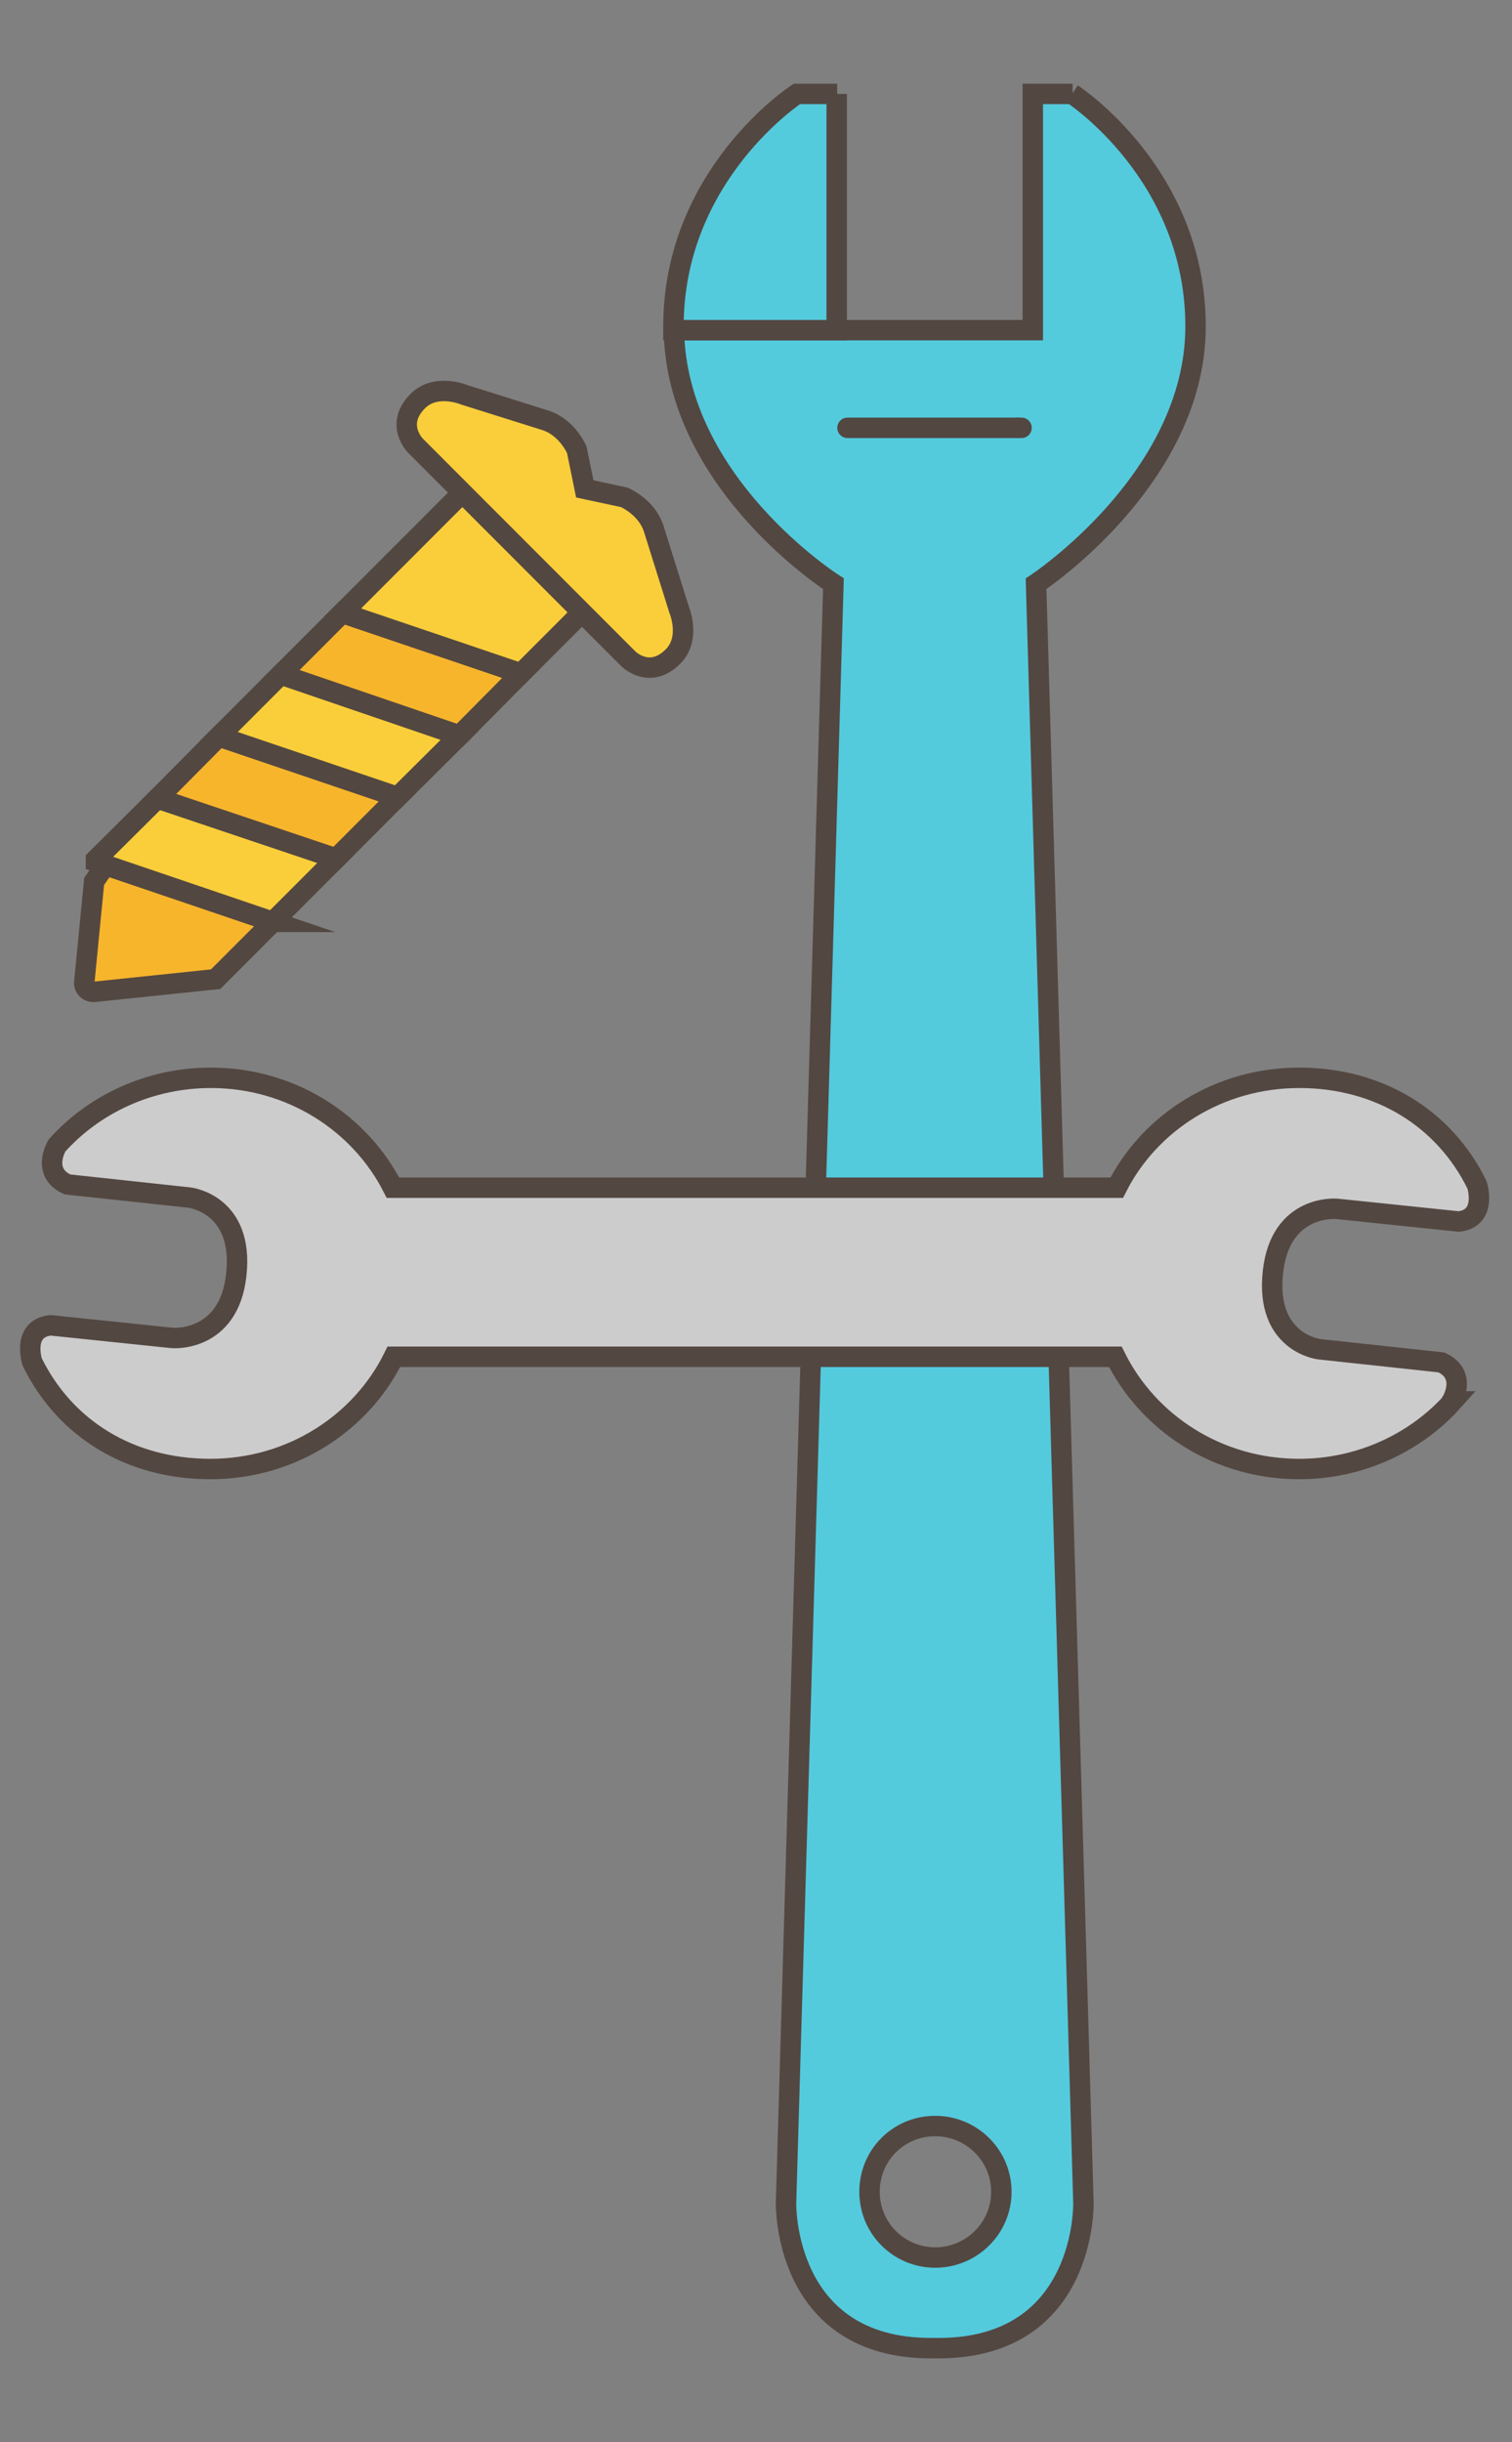
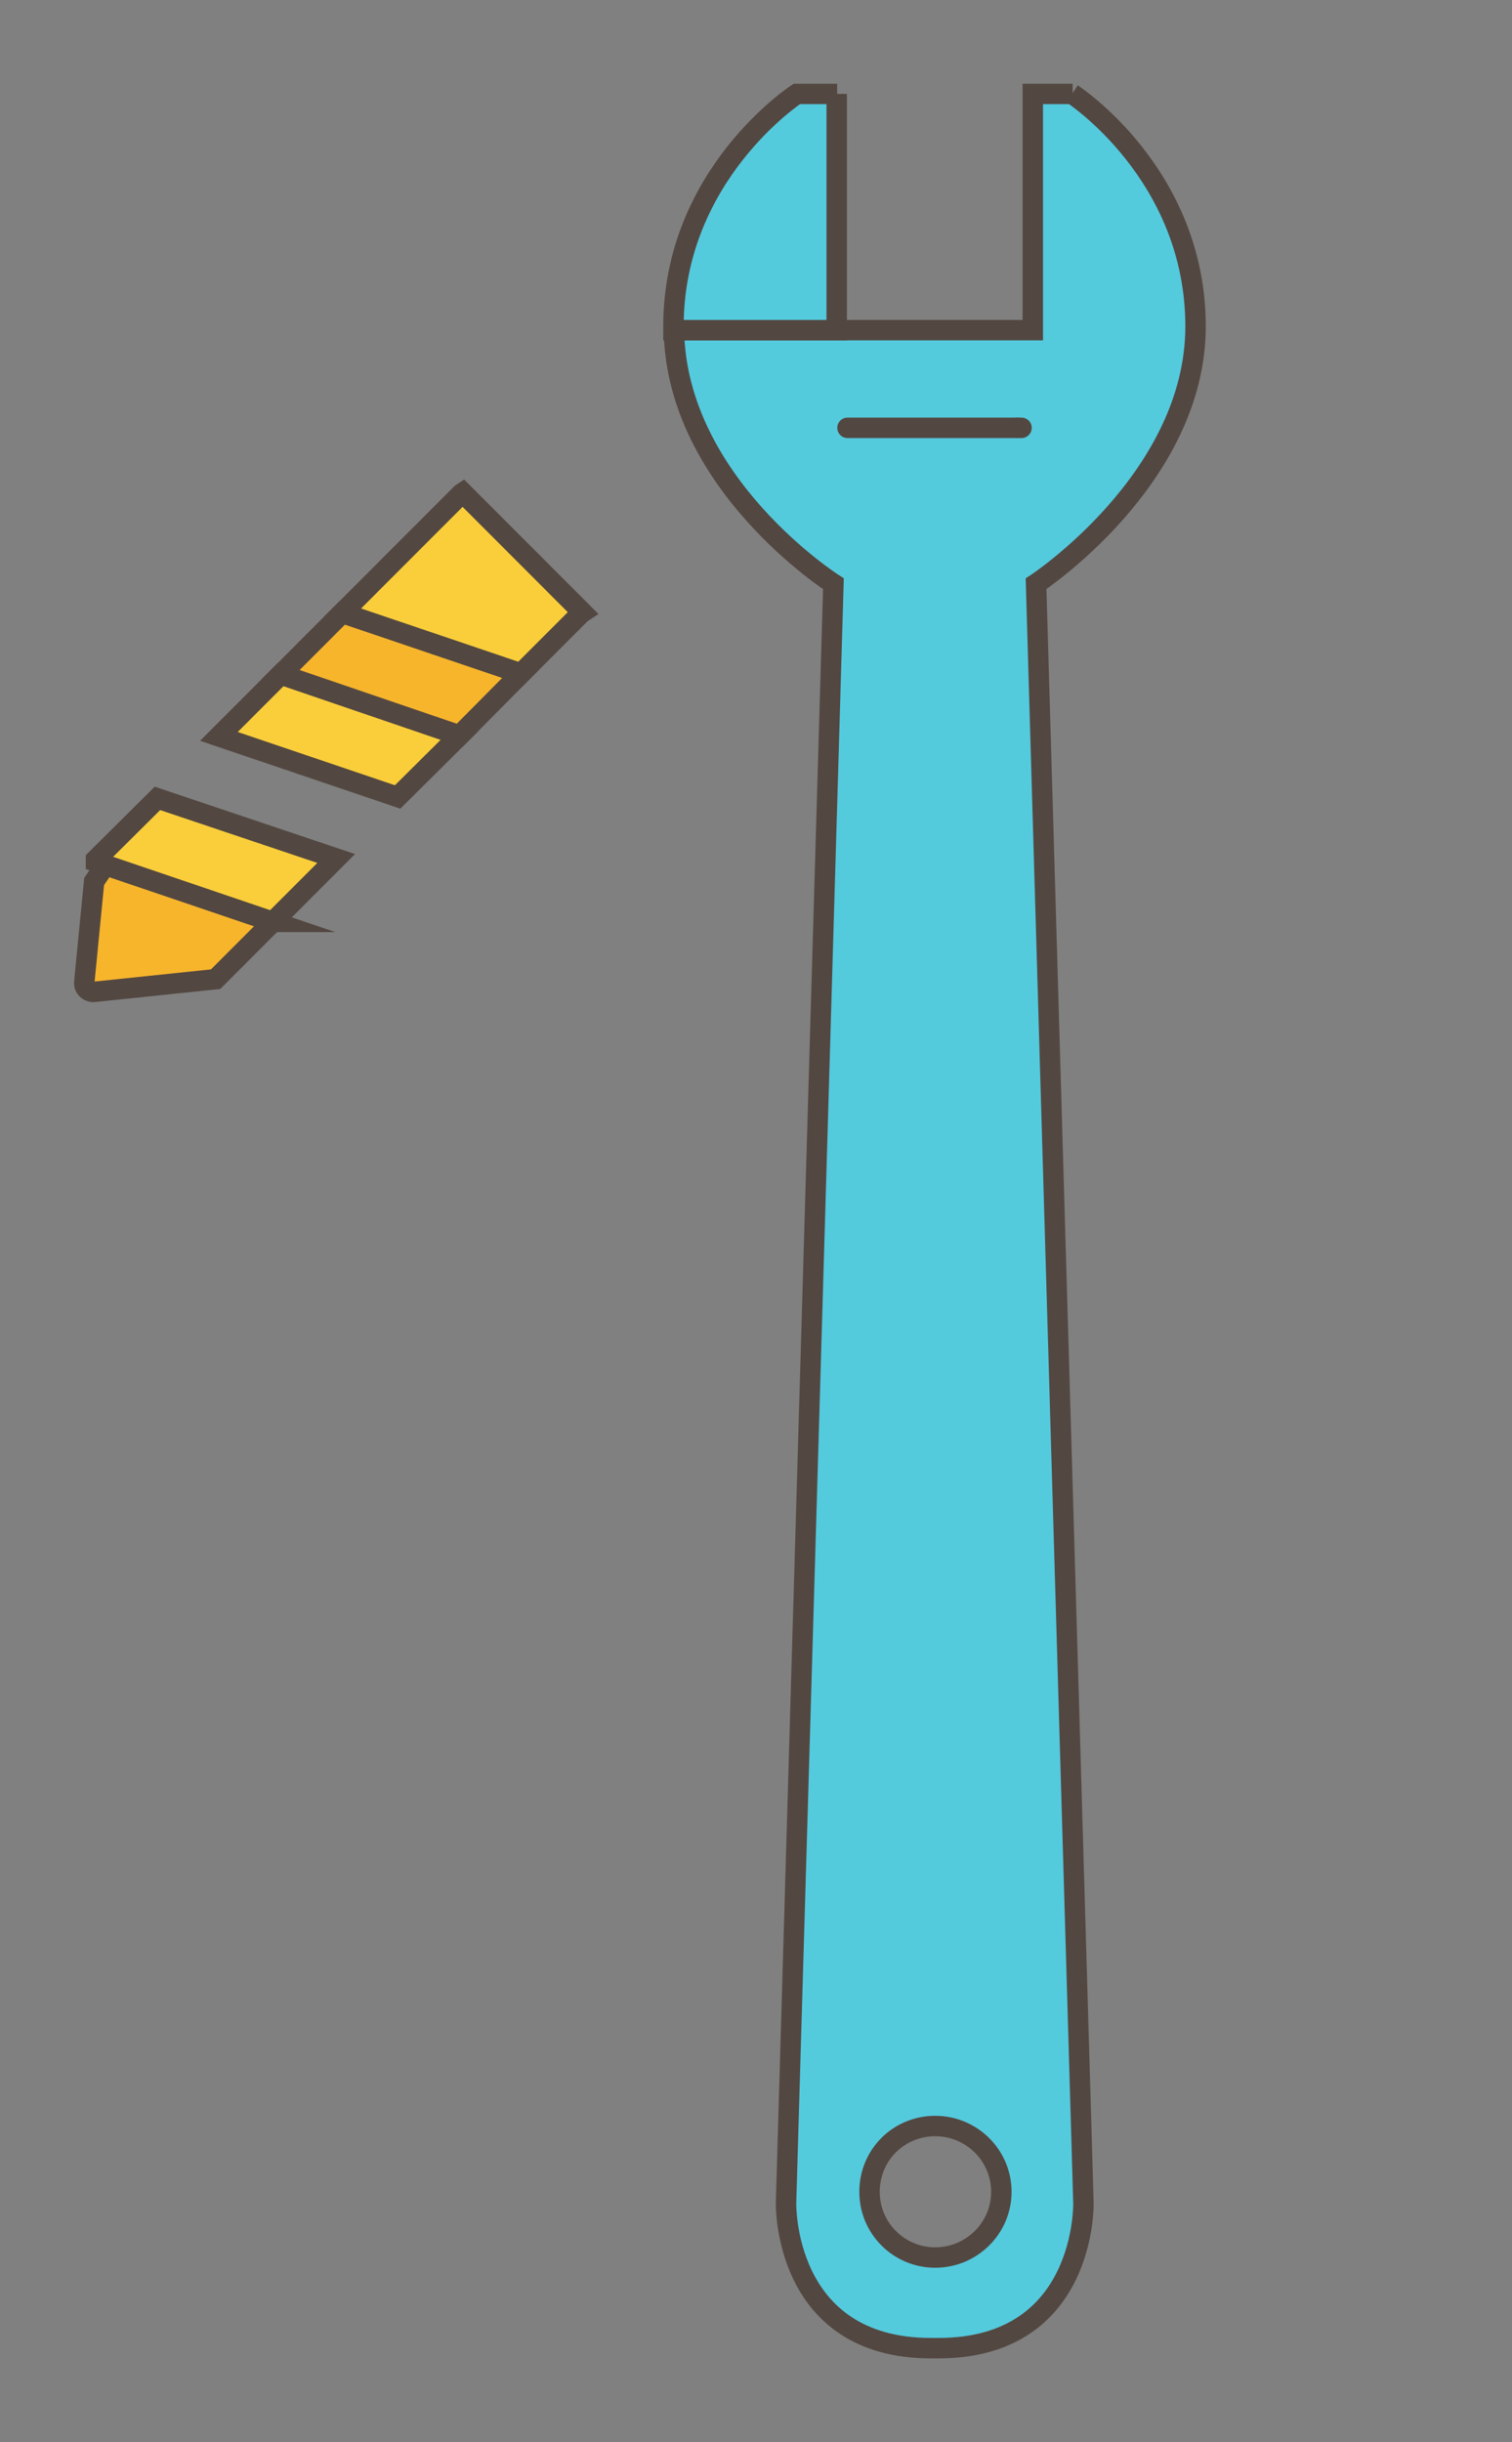
<svg xmlns="http://www.w3.org/2000/svg" width="148" height="239" viewBox="0 0 148 239" fill="none">
  <rect x="0" y="0" width="148" height="239" fill="#808080" stroke="none" />
  <mask id="mask0_18_1234" style="mask-type:luminance" maskUnits="userSpaceOnUse" x="0" y="0" width="148" height="239">
    <path d="M147.376 0H0.442V239H147.376V0Z" fill="white" />
  </mask>
  <g mask="url(#mask0_18_1234)">
    <path d="M104.949 9.192C104.949 9.192 117.025 17.006 117.025 31.943C117.025 46.881 101.414 57.13 101.414 57.13L106.051 215.606C106.051 215.606 106.373 229.808 91.863 229.808H91.128C76.618 229.808 76.94 215.606 76.94 215.606L81.578 57.13C81.578 57.13 66.195 47.34 65.966 32.311H101.092V9.192H104.995H104.949ZM98.016 214.502C98.016 210.963 95.123 208.068 91.541 208.068C87.96 208.068 85.113 210.917 85.113 214.502C85.113 218.087 88.006 220.937 91.541 220.937C95.077 220.937 98.016 218.087 98.016 214.502Z" fill="#54CADD" stroke="#534741" stroke-width="2" stroke-miterlimit="10" />
    <path d="M81.899 9.192V32.311H65.92V31.943C65.92 17.052 77.996 9.192 77.996 9.192H81.945H81.899Z" fill="#54CADD" stroke="#534741" stroke-width="2" stroke-miterlimit="10" />
    <path d="M99.577 41.871H99.99" stroke="#534741" stroke-width="2" stroke-linecap="round" stroke-linejoin="round" />
-     <path d="M99.577 41.871H83.276H82.955" fill="white" />
+     <path d="M99.577 41.871H82.955" fill="white" />
    <path d="M99.577 41.871H83.276H82.955" stroke="#534741" stroke-width="2" stroke-miterlimit="10" stroke-linecap="round" />
    <path d="M26.707 90.222L21.105 95.83L9.213 97.071C8.662 97.117 8.202 96.657 8.248 96.151L9.213 86.27L10.315 84.661L26.753 90.222H26.707Z" fill="#F7B52C" stroke="#534741" stroke-width="2" stroke-miterlimit="10" stroke-linecap="round" />
    <path d="M32.906 84.018L26.707 90.222L9.396 84.339V84.11L15.411 78.135L32.906 84.018Z" fill="#F9CE3A" stroke="#534741" stroke-width="2" stroke-miterlimit="10" stroke-linecap="round" />
-     <path d="M38.92 77.997L32.905 84.018L15.411 78.135L21.426 72.068L38.92 77.997Z" fill="#F7B52C" stroke="#534741" stroke-width="2" stroke-miterlimit="10" stroke-linecap="round" />
    <path d="M44.982 71.976L38.921 77.997L21.426 72.068L27.487 66.001L44.982 71.976Z" fill="#F9CE3A" stroke="#534741" stroke-width="2" stroke-miterlimit="10" stroke-linecap="round" />
    <path d="M50.997 65.909L44.982 71.976L27.487 66.001L33.502 59.98L50.997 65.909Z" fill="#F7B52C" stroke="#534741" stroke-width="2" stroke-miterlimit="10" stroke-linecap="round" />
    <path d="M56.874 60.026L50.997 65.909L33.502 59.98L45.165 48.306L45.303 48.214L57.012 59.934L56.874 60.026Z" fill="#F9CE3A" stroke="#534741" stroke-width="2" stroke-miterlimit="10" stroke-linecap="round" />
-     <path d="M66.471 59.658C66.471 59.658 67.665 62.462 65.874 64.254C63.578 66.552 61.512 64.484 61.512 64.484L56.966 59.934L45.257 48.214L40.666 43.617C40.666 43.617 38.599 41.549 40.895 39.251C42.686 37.459 45.487 38.654 45.487 38.654L53.384 41.136C55.542 41.825 56.461 44.031 56.461 44.031L57.241 47.846L61.099 48.673C61.099 48.673 63.302 49.593 63.991 51.753L66.471 59.658Z" fill="#F9CE3A" stroke="#534741" stroke-width="2" stroke-miterlimit="10" stroke-linecap="round" />
-     <path d="M142.188 137.149C138.56 141.194 133.142 143.768 127.173 143.768C119.183 143.768 112.388 139.263 109.174 132.783H38.553C35.385 139.263 28.544 143.768 20.6 143.768C12.656 143.768 6.32 139.769 3.152 133.288C3.152 133.288 2.095 130.025 4.942 129.703L16.881 130.944C16.881 130.944 22.391 131.404 23.125 124.786C23.906 117.799 18.534 117.202 18.534 117.202L6.595 115.915C3.978 114.72 5.585 112.1 5.585 112.1C9.213 108.056 14.631 105.482 20.646 105.482C28.498 105.482 35.247 109.894 38.462 116.237H109.311C112.526 109.848 119.321 105.482 127.173 105.482C135.025 105.482 141.407 109.48 144.575 115.961C144.575 115.961 145.632 119.224 142.785 119.546L130.846 118.305C130.846 118.305 125.336 117.799 124.602 124.464C123.821 131.45 129.147 132.047 129.147 132.047L141.086 133.334C143.703 134.529 142.096 137.149 142.096 137.149H142.188Z" fill="#CCCCCC" stroke="#534741" stroke-width="2" stroke-miterlimit="10" />
  </g>
</svg>